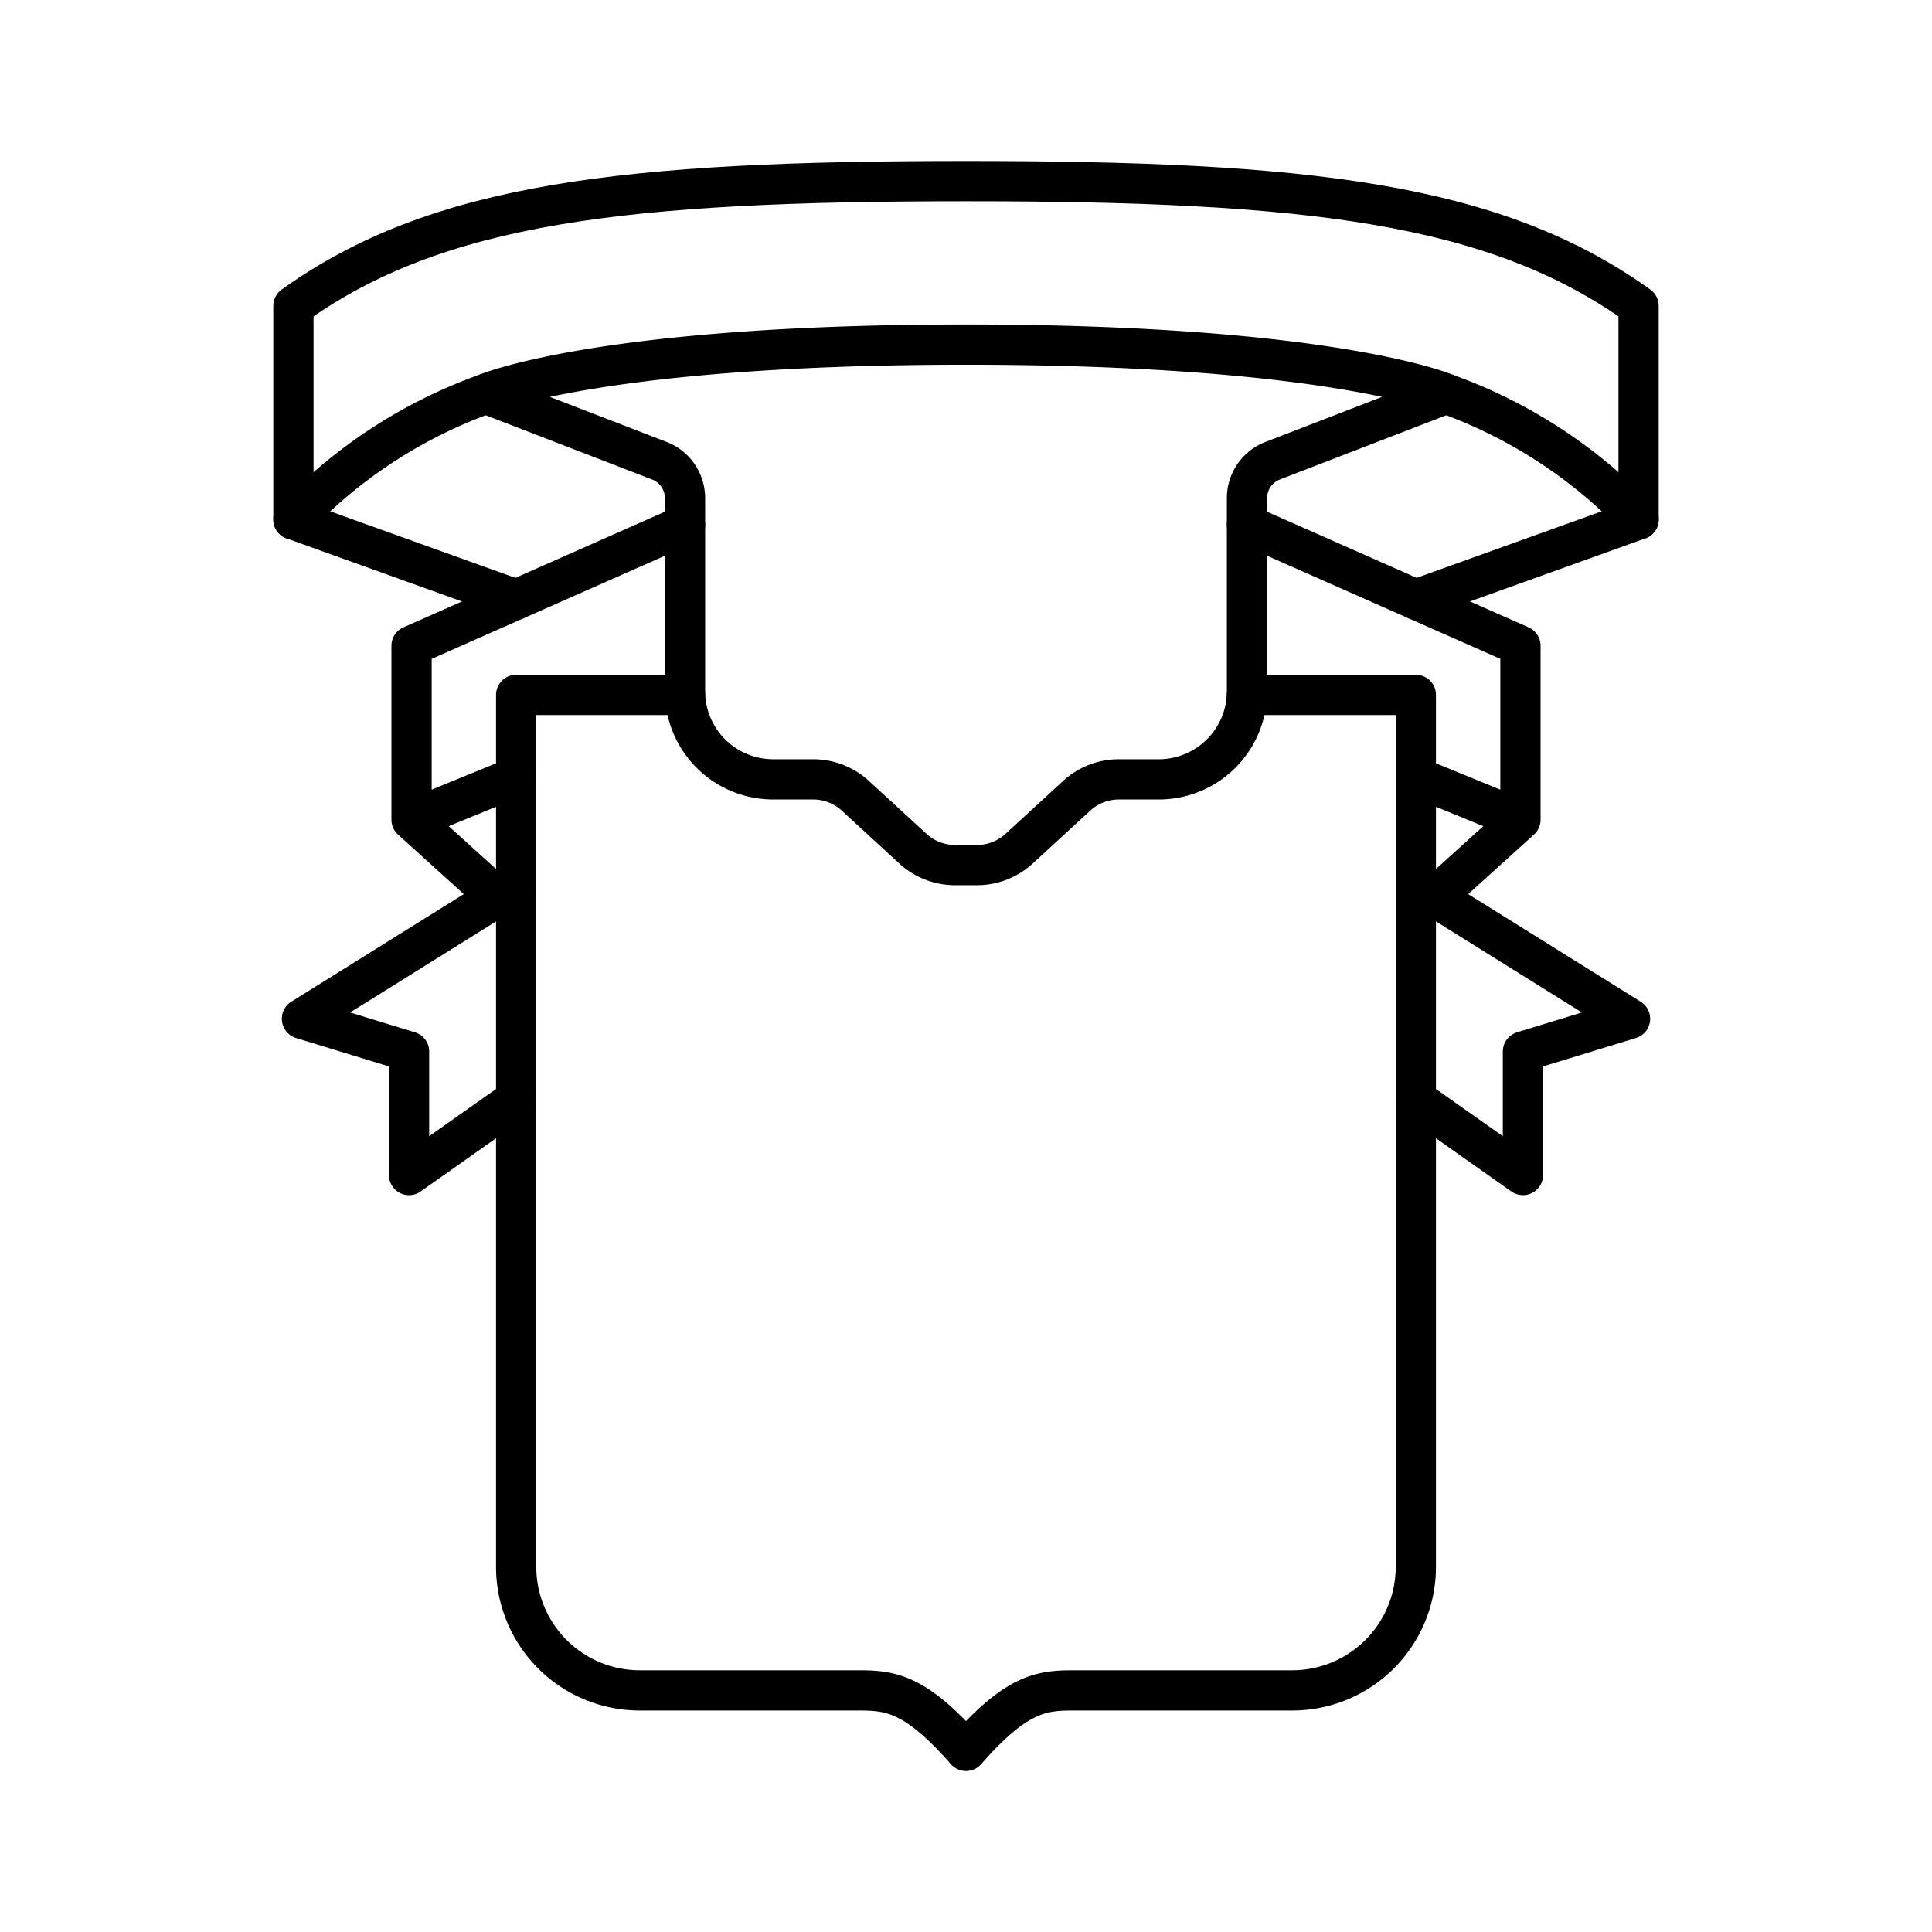
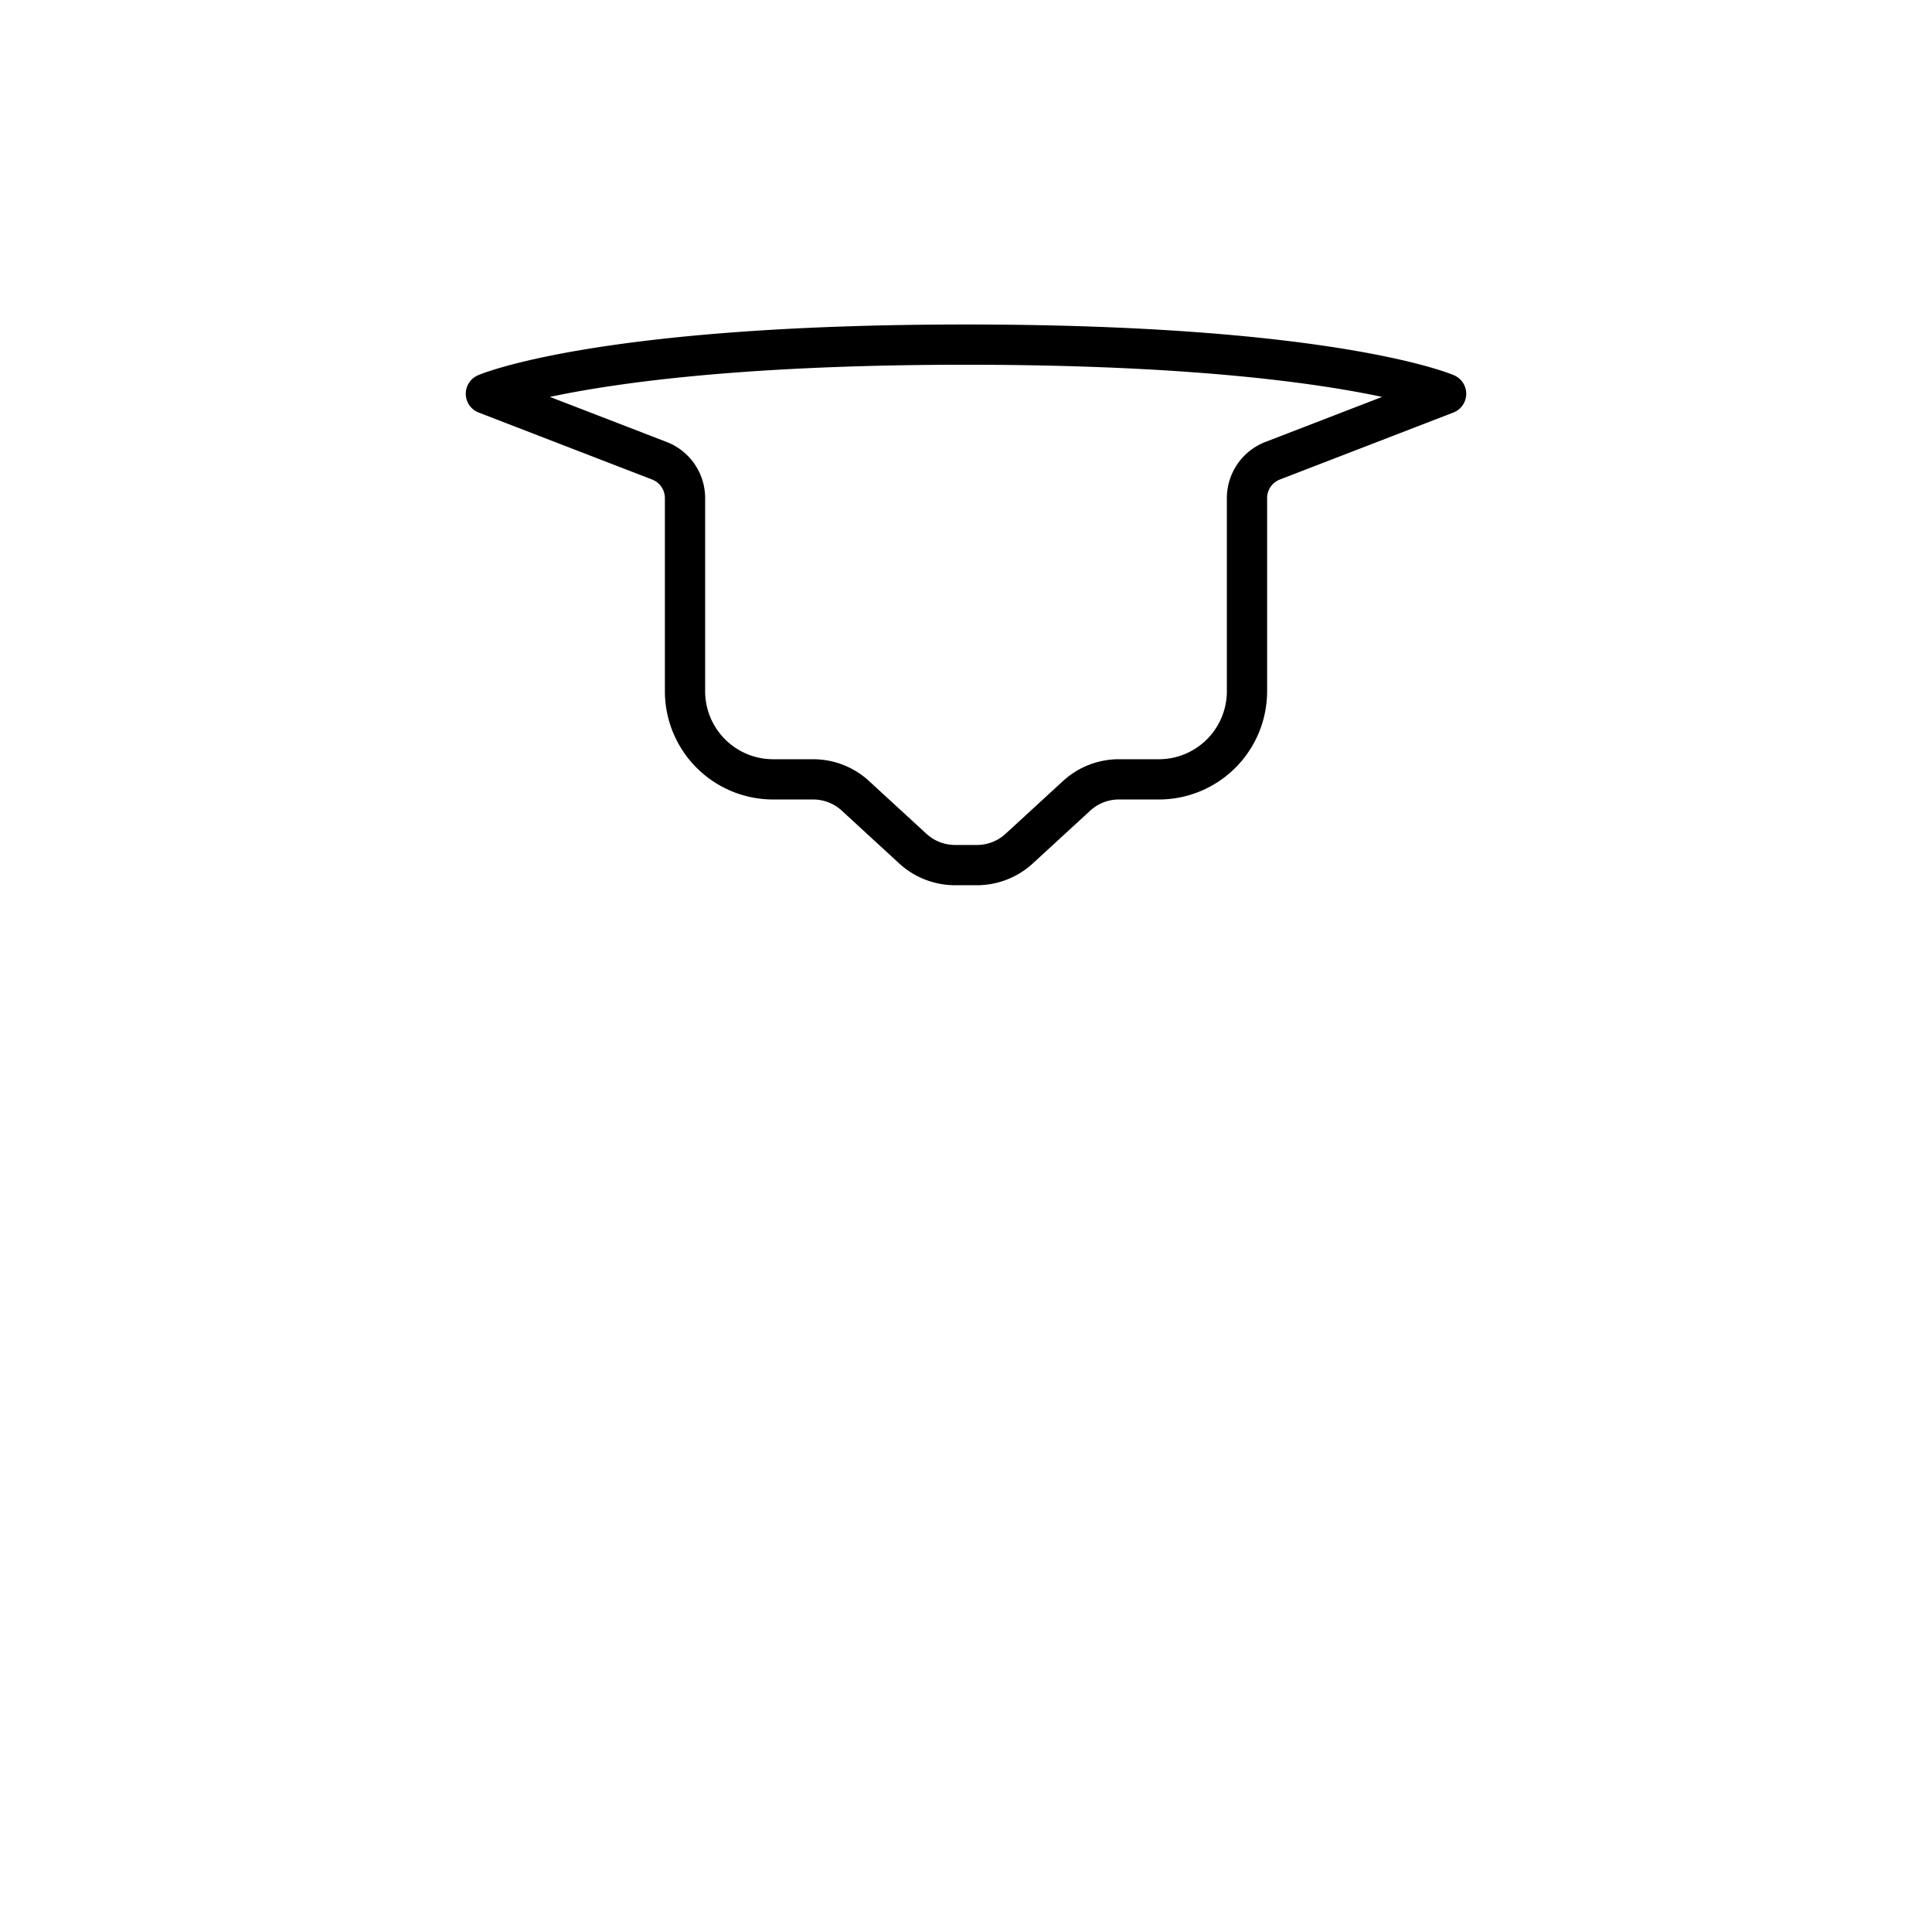
<svg xmlns="http://www.w3.org/2000/svg" width="800" height="800" viewBox="0 0 48 48">
-   <path fill="none" stroke="currentColor" stroke-linecap="round" stroke-linejoin="round" d="m17.019 13.039l-6.794 3.005v4.321l1.982 1.794m.617-.167l-5.322 3.319l2.661.814v3.068l2.661-1.878m0-8.015l-2.599 1.064m1.847-10.581a12.3 12.3 0 0 0-4.782 3.123" />
-   <path fill="none" stroke="currentColor" stroke-linecap="round" stroke-linejoin="round" d="M30.981 17.265h4.195v21.662a3.07 3.07 0 0 1-3.07 3.07h-5.351c-.814 0-1.44 0-2.755 1.503c-1.315-1.503-1.941-1.503-2.755-1.503h-5.35a3.07 3.07 0 0 1-3.071-3.07V17.265h4.195" />
  <path fill="none" stroke="currentColor" stroke-linecap="round" stroke-linejoin="round" d="M24 8.562c9.11 0 11.928 1.221 11.928 1.221l-4.31 1.664a.995.995 0 0 0-.637.928v4.796a2.19 2.19 0 0 1-2.191 2.192h-.991a1.55 1.55 0 0 0-1.051.41l-1.426 1.31a1.55 1.55 0 0 1-1.05.41h-.543a1.55 1.55 0 0 1-1.051-.41l-1.425-1.31a1.55 1.55 0 0 0-1.052-.41h-.991a2.19 2.19 0 0 1-2.191-2.191v-4.797a.995.995 0 0 0-.637-.928l-4.31-1.664S14.89 8.562 24 8.562" />
-   <path fill="none" stroke="currentColor" stroke-linecap="round" stroke-linejoin="round" d="m30.981 13.039l6.794 3.005v4.321l-1.982 1.794m-.617-.167l5.322 3.319l-2.661.814v3.068l-2.661-1.878m0-8.015l2.599 1.064" />
-   <path fill="none" stroke="currentColor" stroke-linecap="round" stroke-linejoin="round" d="m35.176 14.895l5.534-1.99V7.6C37.14 5.04 32.484 4.5 24 4.5s-13.14.54-16.71 3.1v5.306l5.533 1.989" />
-   <path fill="none" stroke="currentColor" stroke-linecap="round" stroke-linejoin="round" d="M35.928 9.783a12.3 12.3 0 0 1 4.782 3.123" />
</svg>